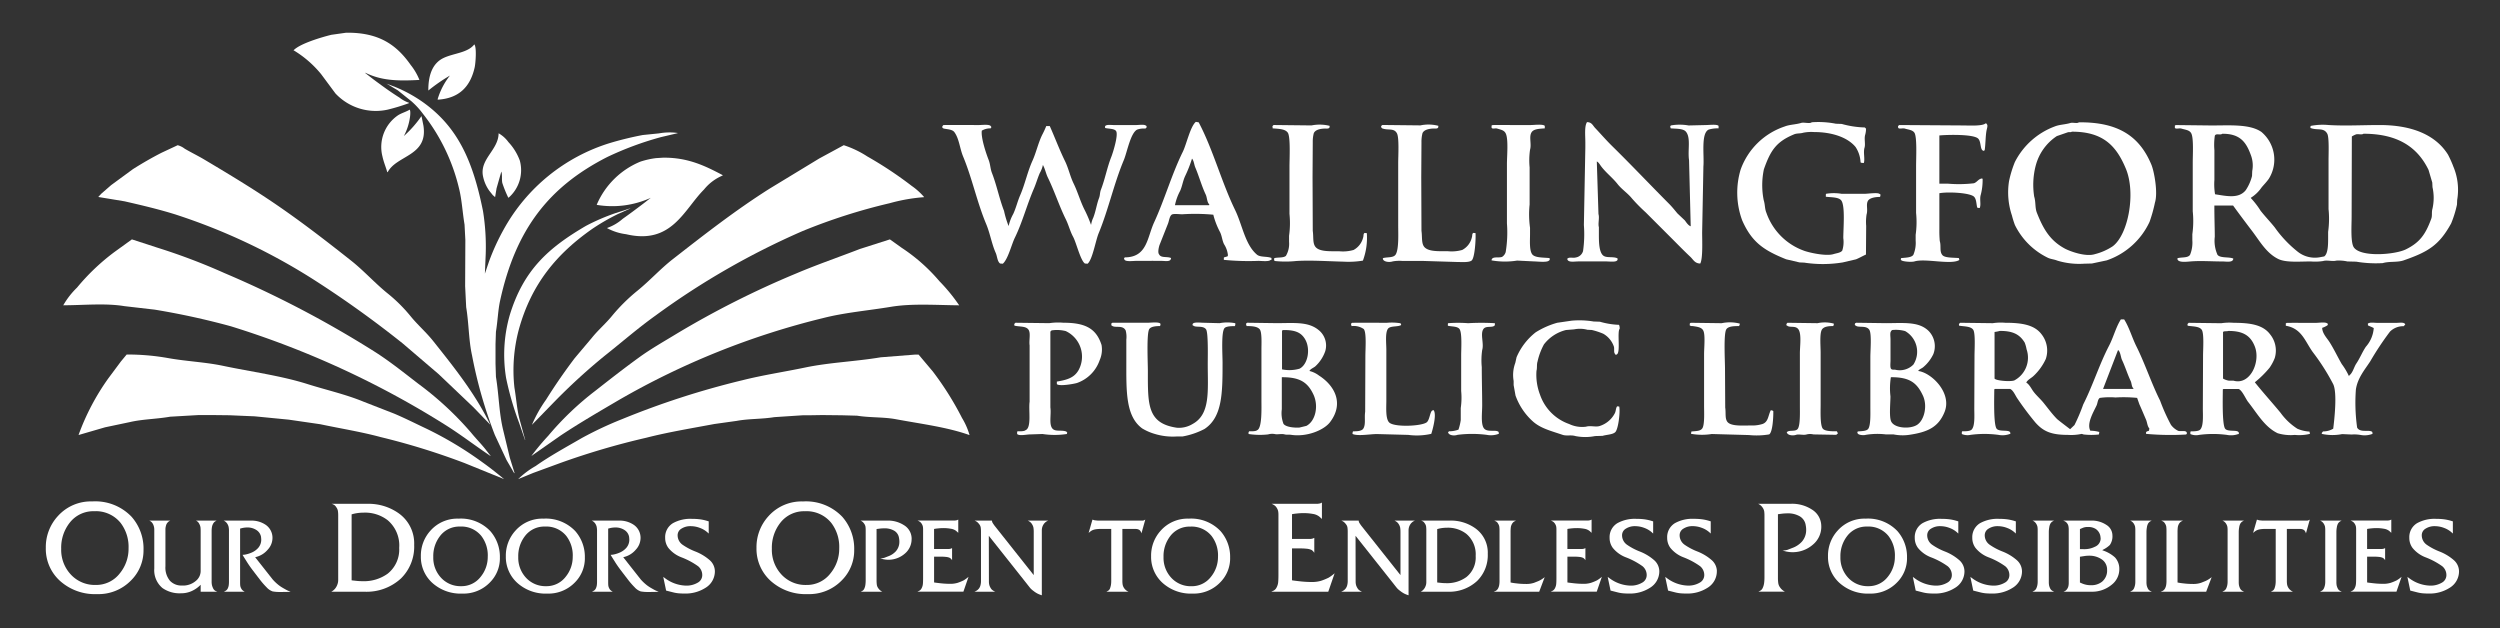
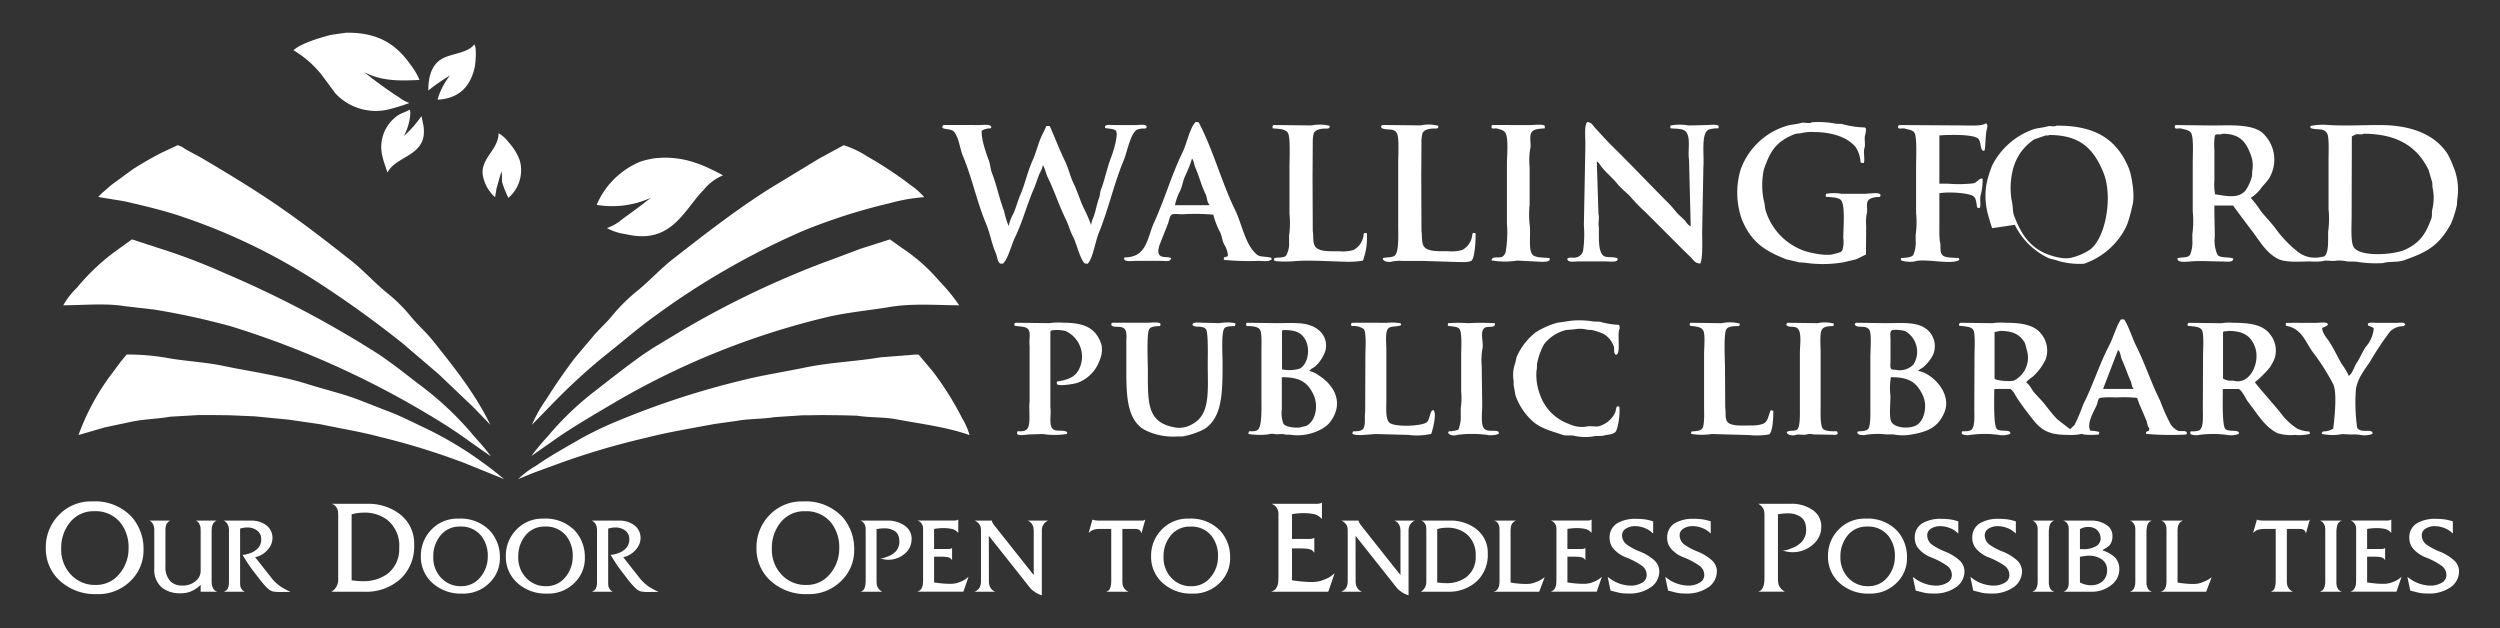
<svg xmlns="http://www.w3.org/2000/svg" width="382" height="96" viewBox="0 0 382 96">
  <rect x="0" y="0" width="382" height="96" fill="#333333" stroke="none" />
  <defs>
    <clipPath id="clip-path">
      <rect id="Rectangle_4144" data-name="Rectangle 4144" width="368.739" height="85.959" fill="#fff" />
    </clipPath>
    <clipPath id="clip-logo">
      <rect width="382" height="96" />
    </clipPath>
  </defs>
  <g id="logo" clip-path="url(#clip-logo)">
    <g id="Group_6392" data-name="Group 6392" transform="translate(7 5)">
      <g id="Group_6302" data-name="Group 6302" clip-path="url(#clip-path)">
        <path id="Path_59904" data-name="Path 59904" d="M213.485,6.323l2.192,2.954a8.44,8.44,0,0,0,7.973,2.478,29.962,29.962,0,0,0,3.24-.985l.032-.063a4.913,4.913,0,0,1-1.461-.794c-1.41-.883-2.691-1.826-4-2.8L220.283,6.2l-.064-.1c2.428,1.208,4.891,1.307,8.291,1.112a9.043,9.043,0,0,0-1.334-2.287c-2.081-2.957-4.735-5-9.879-4.924L215.041.32c-1.66.415-4.7,1.334-5.718,2.319l-.063.032a16.206,16.206,0,0,1,4.225,3.653" transform="translate(-171.422 0)" fill="#fff" fill-rule="evenodd" />
        <path id="Path_59905" data-name="Path 59905" d="M324.7,18.2v.1c3.314-.2,5.008-2.036,5.654-4.956.131-.593.334-3.085-.063-3.494-.973,1.291-3.117,1.336-4.67,2.065-1.648.774-2.37,2.524-2.351,4.987a25.96,25.96,0,0,1,3.3-2.287A10.782,10.782,0,0,0,324.7,18.2" transform="translate(-264.82 -8.069)" fill="#fff" fill-rule="evenodd" />
-         <path id="Path_59906" data-name="Path 59906" d="M305.786,96.008c-.64-2.577-.646-5.325-1.112-8.164l-.063-2V82.825l.063-1.874c.27-1.616.314-3.261.635-4.733,2.4-10.994,7.509-17.432,16.36-21.95a48.727,48.727,0,0,1,8.228-3.05l2.541-.6v-.032a9.162,9.162,0,0,0-2.859.063L327.1,50.9a50.313,50.313,0,0,0-4.956,1.207,27.905,27.905,0,0,0-16.3,13.247,33.858,33.858,0,0,0-2.224,4.86l-.635,1.874q.063-1.493.127-2.986a34.149,34.149,0,0,0-.413-6.576c-1.536-7.638-3.82-12.836-9.18-16.646a21.725,21.725,0,0,0-4.066-2.255l-1.493-.572,1.715,1.017,2.1,1.684a11.974,11.974,0,0,1,1.747,1.906A29.3,29.3,0,0,1,299.02,59c.45,1.765.533,3.644.858,5.591L300,66.941q-.016,3.526-.032,7.052.079,1.6.159,3.208c.416,2.5.377,5.011.889,7.338a69.115,69.115,0,0,0,3.494,12.2l1.779,3.812,1.143,1.969.1.064-.73-2.351-1.017-4.225" transform="translate(-235.895 -35.268)" fill="#fff" fill-rule="evenodd" />
        <path id="Path_59907" data-name="Path 59907" d="M287.9,65.014c-.577.346-1.233.51-1.779.858a5.854,5.854,0,0,0-2.383,6.29c.186.865.516,1.617.731,2.382l.063.032c1.37-2.635,6.217-2.448,5.464-7.147l-.286-1.4h-.032a17.154,17.154,0,0,1-2.668,3.018,8.63,8.63,0,0,0,.921-2.8c.047-.265.131-1.061-.032-1.239" transform="translate(-232.3 -53.258)" fill="#fff" fill-rule="evenodd" />
        <path id="Path_59908" data-name="Path 59908" d="M933.508,96.4l.158-.031v-.284c-.652-.278-1.7-.085-2.206-.5-1.822-1.513-2.248-4.558-3.34-6.806-2.091-4.3-3.369-9.239-5.573-13.418l-.439-.078c-.857.738-1.42,3.418-1.992,4.579-1.692,3.44-2.774,7.29-4.38,10.776-1.079,2.342-1.049,5.354-4.506,5.356a.34.34,0,0,1-.095.158c.02.126,0,.094.063.157.127.383,1.269.222,1.764.221,1.33,0,2.617-.018,3.939,0,.606.008,1.4.186,1.418-.441-.64-.273-1.526.045-1.828-.567-.244-.271-.026-1.176.095-1.481l1.26-3.182c.177-.424.228-1.124.567-1.386.233-.2,1.224-.063,1.607-.063a29.605,29.605,0,0,1,4.758.063,11.871,11.871,0,0,0,1.04,2.678c.287.6.31,1.233.6,1.827a3.836,3.836,0,0,1,.6,1.733c-.064.062-.034.011-.063.126l-.535.157-.032.042v.336a38.651,38.651,0,0,0,5.262.157c.517,0,1.566.14,1.859-.126m-9.334-8.5-.046.114h-5.21a7.935,7.935,0,0,1,.794-2.192c.327-.744.414-1.511.762-2.256a19.375,19.375,0,0,0,1.048-2.668c.3.339.315.913.508,1.366.565,1.325.974,2.839,1.588,4.13.227.477.179,1.174.554,1.506" transform="translate(-746.385 -61.666)" fill="#fff" fill-rule="evenodd" />
        <path id="Path_59909" data-name="Path 59909" d="M1305.983,97.156c.414-.787.286-3.532.286-4.765q.1-5.019.191-10.038c.149-1.74-.4-5.057.794-5.654a4.745,4.745,0,0,1,1.525-.191v-.381c-.255-.281-1.409-.128-1.906-.127l-2.668.064a7.768,7.768,0,0,0-2.732,0c-.034.1-.025.1-.1.159l.1.286c.843.069,1.905.008,2.319.508.779.942.247,2.829.476,4.352q.128,5.05.254,10.1c-.368-.113-.68-.6-.889-.889l-1.144-1.08c-.4-.482-.8-.985-1.239-1.429-2.925-2.938-5.778-5.958-8.736-8.863-.9-.883-1.737-1.851-2.6-2.764-.36-.378-.5-.884-1.239-.889-.414.631-.254,2.067-.254,3.081v.826q-.111,5.908-.222,11.817a18.3,18.3,0,0,1-.127,3.971,1.365,1.365,0,0,1-1.112.985c-.4.126-.985-.1-1.239.159h-.063c.013.674,1.069.445,1.715.445h4.225c.464,0,1.412.127,1.652-.127.108-.072.1-.131.1-.318l-.1-.064c-.73-.275-1.673.039-2.16-.445-.578-.573-.6-2.025-.6-3.145V91.6c-.162-.536.119-1.4-.063-2l-.254-8.037c.3.135.5.539.7.794.728.952,1.731,1.714,2.478,2.668.628.8,1.56,1.4,2.192,2.192a26.081,26.081,0,0,0,2.1,2.128q2.064,2.065,4.13,4.13c.9.9,1.773,1.8,2.7,2.668.439.413.673,1.014,1.525,1.017" transform="translate(-1053.181 -61.893)" fill="#fff" fill-rule="evenodd" />
        <path id="Path_59910" data-name="Path 59910" d="M1448.933,95.866q.016-2.192.032-4.384a7.413,7.413,0,0,1,.063-1.747c.23-.762-.124-1.539.222-2.1.269-.432,1.119-.577,1.811-.572l.063-.1q.016-.127.032-.254a.319.319,0,0,0-.19-.127c-.253-.22-1.81,0-2.192,0-.985,0-1.617,0-2.573,0h-.985a7.263,7.263,0,0,0-2.382,0q-.016.048-.032.1v.35c.841.1,2.008.041,2.382.6.589.883.286,4.249.286,5.718a4.293,4.293,0,0,1-.159,1.906c-.242.346-.89.4-1.334.54-1.166.366-3.845-.251-4.574-.54a9.458,9.458,0,0,1-5.686-5.782c-.263-.629-.188-1.242-.413-1.938a11.8,11.8,0,0,1,.032-4.7c1.011-2.862,1.867-4.2,4.606-5.337.467-.193.91-.093,1.43-.254a6.367,6.367,0,0,1,1.62-.1c2.708,0,5.122.787,6.353,2.287a4.617,4.617,0,0,1,.762,2.351l.127.063.318.032.064-.032c.181-.608-.117-1.613.1-2.319.165-.549-.086-1.369.1-1.969a3.456,3.456,0,0,0,.127-.953.281.281,0,0,1-.159-.159,14.4,14.4,0,0,1-3.558-.54l-.889-.032a13.845,13.845,0,0,0-3.685-.222c-.307.267-1.192-.037-1.62.1-.821.254-1.738.238-2.51.54a10.765,10.765,0,0,0-6.734,6.576,12.25,12.25,0,0,0,.223,7.751c1.464,3.354,3.309,4.6,6.734,5.972l2.033.476.731.032a18.687,18.687,0,0,0,5.877-.032l2.033-.476c.515-.211,1.049-.524,1.525-.731" transform="translate(-1170.814 -61.969)" fill="#fff" fill-rule="evenodd" />
-         <path id="Path_59911" data-name="Path 59911" d="M1659.091,91.385a10.9,10.9,0,0,0,5.019,5.019c.485.238.946.237,1.461.445a11.429,11.429,0,0,0,4.1.476l1.207-.032,2.255-.477a11.214,11.214,0,0,0,6.544-5.877,22.03,22.03,0,0,0,.826-2.954c.48-1.524-.117-4.764-.54-5.781-1.782-4.287-4.994-6.544-11.086-6.48-.255.221-.943-.016-1.3.1-.792.244-1.676.233-2.414.54a11.217,11.217,0,0,0-6.067,5.432,16.831,16.831,0,0,0-.89,2.922,11.058,11.058,0,0,0,.445,5.241,13.7,13.7,0,0,0,.445,1.43m3.208-9.117a7.741,7.741,0,0,1,3.208-4.447l1.652-.572c.222-.074.484.033.635-.1,4.867-.014,6.841,2.26,8.259,5.655,1.546,3.7.38,10.051-2,11.849a8.8,8.8,0,0,1-2.732,1.207c-1.424.46-3.852-.448-4.606-.858-2.245-1.218-3.274-2.973-4.257-5.464-.307-.779-.145-1.6-.413-2.478a11.637,11.637,0,0,1,.254-4.8" transform="translate(-1358.227 -62.031)" fill="#fff" fill-rule="evenodd" />
+         <path id="Path_59911" data-name="Path 59911" d="M1659.091,91.385a10.9,10.9,0,0,0,5.019,5.019c.485.238.946.237,1.461.445a11.429,11.429,0,0,0,4.1.476a11.214,11.214,0,0,0,6.544-5.877,22.03,22.03,0,0,0,.826-2.954c.48-1.524-.117-4.764-.54-5.781-1.782-4.287-4.994-6.544-11.086-6.48-.255.221-.943-.016-1.3.1-.792.244-1.676.233-2.414.54a11.217,11.217,0,0,0-6.067,5.432,16.831,16.831,0,0,0-.89,2.922,11.058,11.058,0,0,0,.445,5.241,13.7,13.7,0,0,0,.445,1.43m3.208-9.117a7.741,7.741,0,0,1,3.208-4.447l1.652-.572c.222-.074.484.033.635-.1,4.867-.014,6.841,2.26,8.259,5.655,1.546,3.7.38,10.051-2,11.849a8.8,8.8,0,0,1-2.732,1.207c-1.424.46-3.852-.448-4.606-.858-2.245-1.218-3.274-2.973-4.257-5.464-.307-.779-.145-1.6-.413-2.478a11.637,11.637,0,0,1,.254-4.8" transform="translate(-1358.227 -62.031)" fill="#fff" fill-rule="evenodd" />
        <path id="Path_59912" data-name="Path 59912" d="M1574.467,97.193c-.721-.086-2.116,0-2.51-.445-.493-.56-.169-1.349-.413-2.16a17.166,17.166,0,0,1-.063-1.779V87.282c1.327-.253,4.807-.073,5.337.572.332.4.3,1.018.445,1.62a.877.877,0,0,0,.381.063c.245-.521-.04-1.341.159-2a8.8,8.8,0,0,0,.286-2.446c-.06-.044-.019,0-.064-.063-.562.029-.755.56-1.271.731a19.7,19.7,0,0,1-3.939.064h-1.334v-7.37c1.447-.129,4.992-.184,5.845.413.628.439.293,1.9.953,1.938l.127-.1c.14-.911.119-2.151.286-3.018.05-.256.224-.74.064-.921-.056-.128-.066-.131-.222-.159-.453.454-2.568.318-3.526.318l-9.657-.063-.191.159.032.286c.217.21.675-.009,1.017.1.559.171,1.175.2,1.461.635.419.638.254,3.881.254,5.051v7.179a14.029,14.029,0,0,1-.064,3.367v.889a4.706,4.706,0,0,1-.349,2.16c-.294.449-1.215.43-1.874.508-.033.155-.094.18,0,.286.087.243,1.6.354,2.033.222,1.658-.509,5.64.567,6.862-.222l-.063-.286" transform="translate(-1282.147 -62.756)" fill="#fff" fill-rule="evenodd" />
        <path id="Path_59913" data-name="Path 59913" d="M771.524,87.523c.322-.741.545-1.559.889-2.351a4.132,4.132,0,0,0,.476-1.239c.342.6.444,1.286.763,1.938.993,2.031,1.727,4.318,2.732,6.353.437.884.661,1.84,1.112,2.668.5.911,1.123,3.613,1.811,4.1l.413.032c.748-.628,1.223-3.522,1.684-4.638,1.489-3.6,2.346-7.61,3.844-11.182.506-1.208,1.021-4.131,2.033-4.669a3.025,3.025,0,0,1,1.271-.159l.191-.191c-.007-.192-.018-.228-.159-.286-.208-.185-1.081-.065-1.429-.063-1.116,0-2.257,0-3.431,0-.388,0-1.09-.1-1.271.127h-.063v.318c.514.139,1.425.076,1.684.476.381.59-.508,3.381-.731,3.939-.635,1.592-.968,3.431-1.588,5.019-.174.444-.113.82-.286,1.271-.361.938-.494,2.02-.889,3.018a3.556,3.556,0,0,0-.318,1.048h-.032a19.177,19.177,0,0,0-1.016-2.351c-.633-1.282-1.014-2.67-1.62-3.907-.558-1.138-.774-2.322-1.334-3.463-.834-1.7-1.551-3.615-2.319-5.337h-.54a14.7,14.7,0,0,1-.635,1.366c-.6,1.239-.906,2.68-1.461,3.907-.791,1.75-1.141,3.581-1.906,5.337-.388.893-.613,1.9-1.048,2.827a6.723,6.723,0,0,0-.7,1.842,14.452,14.452,0,0,1-.7-2.319c-.714-1.837-1.121-3.933-1.842-5.782-.262-.671-.246-1.326-.508-2-.374-.963-1.2-3.368-1.048-4.479a2.536,2.536,0,0,1,1.366-.35c.034-.1.025-.1.1-.159-.031-.115,0-.065-.064-.127-.138-.391-1.33-.222-1.842-.222-1.8,0-3.555-.02-5.432,0-.08.1-.273.272-.1.445.194.234,1.376.087,1.779.635.737,1,.824,2.489,1.334,3.717,1.377,3.313,2.137,7.015,3.526,10.324.609,1.451.84,3.02,1.461,4.416.234.526.234,1.3.667,1.62l.413.032c.794-.674,1.321-2.9,1.842-3.971,1.168-2.39,1.838-5.028,2.923-7.529" transform="translate(-620.534 -63.728)" fill="#fff" fill-rule="evenodd" />
        <path id="Path_59914" data-name="Path 59914" d="M1050.959,94.274l-.349-.032c-.23.214-.1.376-.222.731a2.942,2.942,0,0,1-1.461,1.874,5.888,5.888,0,0,1-2.224.191c-1.354,0-2.987.092-3.59-.667-.456-.574-.276-1.536-.413-2.446q-.016-4.113-.032-8.227.016-2.684.032-5.369a5.018,5.018,0,0,1,.159-1.334c.234-.51.919-.668,1.62-.7.275-.012.589.048.731-.1.071-.071.07-.164.063-.318a6.31,6.31,0,0,0-2.764-.063l-5.813-.064a.362.362,0,0,1-.159.159q.016.127.032.254v.1c.924.076,1.919.074,2.319.667.431.64.254,3.988.254,5.178V91.32a14.048,14.048,0,0,1-.063,3.367v.921a3.627,3.627,0,0,1-.476,2.128c-.36.343-1.186.209-1.747.349-.044.06,0,.019-.063.064.008.174-.006.309.1.381a15.522,15.522,0,0,0,3.272,0c2.277-.139,4.785.041,7.243.1a13.4,13.4,0,0,0,2.954-.159,10,10,0,0,0,.6-4.193" transform="translate(-849.11 -63.649)" fill="#fff" fill-rule="evenodd" />
        <path id="Path_59915" data-name="Path 59915" d="M1128.577,78.233c.917.346,1.8-.1,2.255.762.358.677.191,3.454.191,4.543V93c0,1.3.115,3.564-.349,4.447-.318.6-1.19.416-1.938.6-.044.06,0,.019-.063.064.017.5.942.643,1.525.445a5.946,5.946,0,0,1,1.525-.063c1.047,0,2.061,0,3.208,0l5.146.159c.678,0,1.75.093,2.16-.222.494-.379.667-3.332.6-4.193l-.349-.032c-.229.214-.1.374-.222.731a2.879,2.879,0,0,1-1.461,1.874,5.9,5.9,0,0,1-2.224.191c-1.333,0-2.871.083-3.526-.6-.521-.546-.334-1.563-.477-2.51q-.016-4.113-.032-8.227.016-2.652.032-5.305a5.315,5.315,0,0,1,.159-1.4c.231-.5.907-.657,1.588-.7.282-.017.615.054.762-.1.071-.071.07-.164.064-.318a5.954,5.954,0,0,0-2.732-.064l-5.813-.063-.191.159c0,.208.035.271.159.349" transform="translate(-924.378 -63.618)" fill="#fff" fill-rule="evenodd" />
        <path id="Path_59916" data-name="Path 59916" d="M1228.216,98.621c.544.009,1.975.183,2.255-.127.165-.079.124-.187.1-.381-.883-.105-2.255-.015-2.668-.6-.441-.628-.318-2.11-.318-3.113v-.921a14.773,14.773,0,0,1-.063-3.558V84.262a11.372,11.372,0,0,1,.063-2.7c.267-.893-.212-2.017.254-2.7.339-.5,1.225-.51,2-.572v-.381c-.273-.3-1.6-.131-2.128-.127-1.913.016-3.889-.014-5.877,0-.062.065-.011.035-.127.063v.35c.161.253.535.027.858.127.57.176,1.054.241,1.3.731.441.868.191,3.444.191,4.7v9.053a18.329,18.329,0,0,1-.191,4.384,1.293,1.293,0,0,1-.54.731c-.505.223-1.582-.152-1.62.54a11.7,11.7,0,0,0,3.907.032l2.6.127" transform="translate(-1000.796 -63.676)" fill="#fff" fill-rule="evenodd" />
        <path id="Path_59917" data-name="Path 59917" d="M1841.668,84.107a17.555,17.555,0,0,0-.762-1.684c-1.889-3.041-5.527-4.543-10.451-4.543-2.64,0-5.263.152-7.783,0a9.694,9.694,0,0,0-2.732.127c-.071.071-.07.164-.063.318,1.039.42,2.033-.119,2.573.889.3.561.191,3.049.191,3.971v7.529a14.559,14.559,0,0,1-.063,3.494v.985c0,.973-.019,2.358-.6,2.764l-.54.1a4.226,4.226,0,0,1-3.59-.889,17.869,17.869,0,0,1-3.431-3.653c-.685-.857-1.482-1.677-2.16-2.541a12.512,12.512,0,0,0-1.461-1.906L1810.76,89a5.524,5.524,0,0,0,1.652-1.588c.362-.433.787-.86,1.112-1.334a5.527,5.527,0,0,0-1.144-7.147c-1.769-1.221-4.741-.986-7.592-.985l-5.5-.063c-.062.065-.011.035-.127.063v.381c.217.21.675-.009,1.016.1.615.188,1.221.208,1.493.731.378.727.222,3.3.222,4.447v7.465a14.546,14.546,0,0,1-.063,3.494v.921a4.892,4.892,0,0,1-.35,2.224c-.329.5-1.2.339-1.874.508-.045.06,0,.019-.063.063.014.656,1.3.5,1.969.445,1.616-.136,3.2,0,4.892,0,.641,0,1.667.217,1.684-.445-.679-.29-1.986-.028-2.414-.572a5.26,5.26,0,0,1-.413-2.764c-.006-1.481-.074-3.183-.063-4.765h2.859c.931,1.287,1.926,2.611,2.891,3.876,1.191,1.562,2.168,3.38,4,4.288,1.178.583,3.289.381,4.987.381a7.908,7.908,0,0,0,1.874-.064c.6-.182,1.465.1,2-.063a6.1,6.1,0,0,1,1.716.127l1.334.032a18.107,18.107,0,0,0,4.066.222c1-.3,2.229-.085,3.177-.413,3.8-1.316,5.453-2.343,7.275-5.654a16.811,16.811,0,0,0,.889-2.859q.016-.365.032-.731a9.142,9.142,0,0,0-.635-5.21M1805.3,88.459a9.252,9.252,0,0,1-.1-2.192V81.724a9.675,9.675,0,0,1,.063-2.192c.157-.449.82-.055,1.144-.318,2.782-.022,3.687,1.337,4.416,3.4a4.485,4.485,0,0,1,.159,2.287l-.032.762a6.908,6.908,0,0,1-.953,2.16c-1.068,1.357-2.933.91-4.7.635m33.228,2.192c-.17.559,0,1.042-.191,1.557-.869,2.356-1.725,3.607-3.875,4.67-1.64.81-6.833,1.239-7.942-.286-.531-.731-.349-3.389-.349-4.67q.016-6.146.032-12.294a3.755,3.755,0,0,1,.635-.318c.321-.1.913.1,1.143-.1,5.207,0,8.243,2.019,9.943,5.527l.572,1.938q.016.349.032.7a7.5,7.5,0,0,1,0,3.272" transform="translate(-1473.84 -63.774)" fill="#fff" fill-rule="evenodd" />
        <path id="Path_59918" data-name="Path 59918" d="M370.122,93.79l.54.67.349.3.222-1.341.73-2.56c.174.472.027,1.264.159,1.767a18.325,18.325,0,0,0,.889,2.194l.063.031a5.573,5.573,0,0,0,1.715-5.667,8.318,8.318,0,0,0-1.747-2.834,4.736,4.736,0,0,0-1.493-1.341c-.028,2.577-2.93,3.934-2.382,6.581a5.763,5.763,0,0,0,.953,2.194" transform="translate(-302.36 -69.643)" fill="#fff" fill-rule="evenodd" />
        <path id="Path_59919" data-name="Path 59919" d="M56.178,105.665a92.323,92.323,0,0,1,21.506,10.229,160.5,160.5,0,0,1,13.12,9.435l5.5,4.7,5.337,5.082,2.573,2.668c-2.364-4.845-5.559-8.8-8.736-12.8-1.082-1.362-2.415-2.5-3.494-3.844a23.687,23.687,0,0,0-3.463-3.431c-1.926-1.552-3.629-3.468-5.591-5.019-4.072-3.22-8.161-6.382-12.548-9.308-3.2-2.137-6.5-4.122-9.879-6.131-.967-.576-1.993-1.07-2.986-1.652a3.053,3.053,0,0,0-1.08-.54L53.986,96.2c-1.518.774-2.974,1.62-4.384,2.51l-3.335,2.446-1.493,1.3-.476.508,4.034.667c2.713.621,5.327,1.242,7.846,2.033" transform="translate(-36.287 -77.867)" fill="#fff" fill-rule="evenodd" />
        <path id="Path_59920" data-name="Path 59920" d="M426.966,117.227a27.5,27.5,0,0,0-3.907,3.844c-.966,1.2-2.172,2.215-3.145,3.431l-2.6,3.081c-1.55,2.049-2.993,4.127-4.384,6.353a20.16,20.16,0,0,0-2.16,3.844l3.4-3.494a91.58,91.58,0,0,1,7.751-7.084c2.575-2.038,5.061-4.21,7.751-6.131a117.11,117.11,0,0,1,22.459-12.9,88.154,88.154,0,0,1,13.31-4.257,26.972,26.972,0,0,1,5.241-.921v-.032a10.065,10.065,0,0,0-1.874-1.684,59,59,0,0,0-6.8-4.511,15.172,15.172,0,0,0-3.59-1.715l-3.748,2.033-7.529,4.574c-5.23,3.3-10.046,7.066-14.835,10.8-1.882,1.468-3.5,3.265-5.337,4.765" transform="translate(-336.491 -77.866)" fill="#fff" fill-rule="evenodd" />
        <path id="Path_59921" data-name="Path 59921" d="M474.661,105.647a12.628,12.628,0,0,0-2.414.54,12.355,12.355,0,0,0-6.671,6.576v.032a14.231,14.231,0,0,0,8.259-1.08l-1.144.889c-1.035.783-2.063,1.557-3.145,2.319a7.277,7.277,0,0,1-2.383,1.4v.032a8.23,8.23,0,0,0,2.891.921c6.981,1.658,8.839-3.756,11.912-6.83a7.259,7.259,0,0,1,2.827-2.128l.032-.063c-2.535-1.33-5.268-2.741-9.181-2.668l-.985.063" transform="translate(-381.391 -86.49)" fill="#fff" fill-rule="evenodd" />
-         <path id="Path_59922" data-name="Path 59922" d="M400.687,151.639a32.859,32.859,0,0,1,4-2.319l1.906-.858h-.063l-2.255.731a31.861,31.861,0,0,0-4.479,1.938c-5.7,3.333-9.555,6.729-11.658,13.691a21.948,21.948,0,0,0-.54,9.562,45.453,45.453,0,0,0,1.969,6.8l.921,2.669h.032l-.889-3.24c-.385-1.515-.485-3.115-.762-4.765a24.153,24.153,0,0,1,.667-8.863c1.943-7.063,5.882-11.638,11.15-15.343" transform="translate(-317.264 -121.617)" fill="#fff" fill-rule="evenodd" />
        <path id="Path_59923" data-name="Path 59923" d="M23.945,184.835l4.67.54a114.362,114.362,0,0,1,11.627,2.541,138.323,138.323,0,0,1,32.751,15.057c2.39,1.5,4.615,3.219,6.925,4.765h.032l-.7-.889c-.73-.951-1.578-1.779-2.319-2.7a49.178,49.178,0,0,0-8.069-7.465c-2.193-1.684-4.39-3.46-6.766-4.956a160.33,160.33,0,0,0-22.84-11.944,93.765,93.765,0,0,0-10.229-3.876l-3.907-1.271-2.637,1.906a32.8,32.8,0,0,0-5.75,5.464,12.2,12.2,0,0,0-2.065,2.637l-.063.063c3.044,0,6.428-.351,9.339.127" transform="translate(-11.965 -143.06)" fill="#fff" fill-rule="evenodd" />
        <path id="Path_59924" data-name="Path 59924" d="M465.035,174.638l-4.574,1.461c-3.285,1.269-6.576,2.4-9.752,3.749A139.715,139.715,0,0,0,432.538,189c-1.983,1.21-3.988,2.339-5.845,3.685-2.29,1.66-4.5,3.389-6.7,5.114a45.336,45.336,0,0,0-7.147,6.83,37.944,37.944,0,0,0-2.6,3.113l4.447-3.113c2.891-1.924,5.927-3.683,8.958-5.464a118.661,118.661,0,0,1,31.226-12.516c3.289-.835,6.746-1.119,10.356-1.715,3.214-.53,6.956-.249,10.388-.222a26.649,26.649,0,0,0-3.018-3.685,27.114,27.114,0,0,0-5.782-5.114l-1.779-1.271" transform="translate(-336.059 -143.06)" fill="#fff" fill-rule="evenodd" />
        <path id="Path_59925" data-name="Path 59925" d="M1256,243.779a12.009,12.009,0,0,1-2.922-.476l-.953-.032a13.29,13.29,0,0,0-3.367-.127l-2.192.318a12.539,12.539,0,0,0-3.3,1.461,9.63,9.63,0,0,0-2.922,3.812l-.191.858a5.294,5.294,0,0,0-.254,2.764v.635l.286,1.588a9.676,9.676,0,0,0,2.668,3.971c1.2,1.067,2.8,1.449,4.511,2.033.632.215,1.28-.018,1.969.191a7.71,7.71,0,0,0,3.018,0l1.143-.032c.576-.18,1.549-.184,1.938-.572.47-.468.779-3.147.6-3.907l-.318-.032c-.218.282-.171.7-.349,1.048a3.941,3.941,0,0,1-2.255,1.938c-.634.24-1.434-.091-2.16.127a4.584,4.584,0,0,1-2.573-.413,7.222,7.222,0,0,1-4.447-4.479,8.462,8.462,0,0,1-.54-3.653c.124-.408.014-.95.159-1.4a9.943,9.943,0,0,1,.985-2.637,6.082,6.082,0,0,1,3.367-2.192l1.239-.1a4.463,4.463,0,0,1,2.033.063l.667.032a10.657,10.657,0,0,1,1.747.572,3.59,3.59,0,0,1,1.62,1.938c.122.32-.044.871.159,1.112l.1.159c.14-.005.156,0,.222-.063.562-.335,0-3.414.413-3.907a1.321,1.321,0,0,0-.1-.6" transform="translate(-1015.615 -199.145)" fill="#fff" fill-rule="evenodd" />
        <path id="Path_59926" data-name="Path 59926" d="M825.872,244.942a9.156,9.156,0,0,0-2.16.063l-5.178-.063-.191.191q.016.127.032.254c.807.193,1.773.036,2.16.635.352.545.042,1.6.159,2.382v8.609c-.188,1.278.339,3.987-.635,4.352-.185.179-.863.172-1.207.159l-.064.1v.318c.329.339,1.455.064,1.97.063l1.906-.063a12.286,12.286,0,0,0,3.717,0l.063-.222c-.072-.055-.083-.106-.159-.159-.732-.277-1.641.075-2.1-.445-.569-.649-.159-2.184-.318-3.24V246.276a.282.282,0,0,0,.159-.159,5.385,5.385,0,0,1,2.192.1,4.307,4.307,0,0,1,1.938,6c-.67,1.134-1.724,1.452-3.3,1.715v.381c.327.4,2.833-.059,3.145-.191a5.628,5.628,0,0,0,3.4-3.463,4.026,4.026,0,0,0,.286-2.319c-.81-2.526-2.485-3.4-5.813-3.4" transform="translate(-670.37 -200.626)" fill="#fff" fill-rule="evenodd" />
        <path id="Path_59927" data-name="Path 59927" d="M916.9,244.907l-2.383-.063c-.445,0-1.439-.133-1.652.127-.068.067-.065.11-.064.254l.127.063c.377.321,1.51-.062,1.938.572.349.517.254,4.245.254,5.273,0,4.13.431,7.69-2.319,9.181a3.991,3.991,0,0,1-2.383.572c-4.571-.658-4.447-3.586-4.447-8.672,0-1.281-.22-5.771.222-6.417.256-.374.994-.449,1.62-.445a.4.4,0,0,0,.064-.381c-.261-.287-1.463-.128-1.969-.127-1.745,0-3.523-.014-5.369,0-.062.065-.011.035-.127.063l-.032.318.1.063c.479.41,1.639-.168,2.1.731a3.781,3.781,0,0,1,.1,1.4c0,1.019,0,2.243,0,3.431,0,4.441-.116,8.267,2.414,10.133a8.018,8.018,0,0,0,1.97.858,9.458,9.458,0,0,0,3.3.381h.889a11.633,11.633,0,0,0,3.367-1.144c2.747-1.807,2.764-5.535,2.764-10.134,0-1.219-.234-4.744.318-5.3.263-.268,1.051-.287,1.557-.286a.643.643,0,0,0,.064-.445,6.3,6.3,0,0,0-2.414,0" transform="translate(-737.577 -200.527)" fill="#fff" fill-rule="evenodd" />
        <path id="Path_59928" data-name="Path 59928" d="M1025.376,253.155a3.961,3.961,0,0,0-1.461-.7c.156-.32.624-.476.89-.7a5.688,5.688,0,0,0,1.525-2.319,3.023,3.023,0,0,0-1.016-3.24c-1.586-1.3-3.687-1.054-6.385-1.048l-4.543-.063a.329.329,0,0,1-.159.127.862.862,0,0,0,.1.381c.8,0,1.65.054,2,.508s.254,2.2.254,3.05v7.783c0,1.2.118,4.283-.667,4.574-.185.179-.863.172-1.207.159l-.063.1-.032.032v.286a11.3,11.3,0,0,0,2.986.063,2.3,2.3,0,0,1,.985-.063c.4.121,1.089-.078,1.556.063.242.073.657.014.985.063,2.4.363,5.008-.713,5.94-1.938,2.215-2.909.645-5.629-1.684-7.116m-5.654-6.893c.127-.02.095,0,.159-.063,1.808-.025,2.777.344,3.4,1.461.823,1.479.389,3.81-.889,4.447a5.618,5.618,0,0,1-2.669.1Zm3.717,14.581-1.048.254c-.858.054-2.108-.086-2.446-.572a4.529,4.529,0,0,1-.254-2.224v-4.892c2.775-.027,3.963.8,4.828,2.637.828,1.752.327,4.066-1.08,4.8" transform="translate(-830.834 -200.77)" fill="#fff" fill-rule="evenodd" />
        <path id="Path_59929" data-name="Path 59929" d="M1115.619,258.34c-.149,0-.217-.007-.286.063-.314.194-.383,1.445-.826,1.779-.789.6-5.026.787-5.75,0-.551-.6-.413-2.264-.413-3.367v-7.687c0-1-.193-2.548.222-3.208.333-.529,1.494-.282,2.033-.6-.007-.192-.018-.228-.159-.286a8.34,8.34,0,0,0-2-.063c-1.75,0-3.5-.012-5.337,0a.329.329,0,0,1-.159.127.863.863,0,0,0,.1.381,2.679,2.679,0,0,1,1.842.445c.451.508.254,3.089.254,4.1q-.016,4.272-.032,8.545c-.143.934.12,1.926-.286,2.573-.236.376-.942.421-1.556.413l-.064.1-.032.254.032.064c.838.343,2.651,0,3.717,0l4.765.127a9.886,9.886,0,0,0,3.526-.159c.192-.583.811-2.8.413-3.526Z" transform="translate(-903.51 -200.65)" fill="#fff" fill-rule="evenodd" />
        <path id="Path_59930" data-name="Path 59930" d="M1190.243,261.057c-.4-.734-.19-2.336-.191-3.367,0-1.856-.063-3.922-.064-5.877a10.935,10.935,0,0,1,.064-2.6c.3-1-.333-2.466.191-3.208.376-.534,1.285-.169,1.684-.508.076-.076.073-.219.063-.381a34.687,34.687,0,0,0-4.1,0,19.168,19.168,0,0,0-3.05,0l-.032.1v.286c.612.148,1.462.069,1.779.508.417.578.254,2.984.254,4v5.464a10.909,10.909,0,0,1-.063,2.6v1.842a8.167,8.167,0,0,1-.349,1.461,4.1,4.1,0,0,1-1.461.254l-.063.1h-.064c.009.492.864.646,1.43.445a17.41,17.41,0,0,1,4.479,0,3.292,3.292,0,0,0,1.747-.127l.1-.032-.032-.286c-.444-.428-1.861.173-2.319-.667" transform="translate(-970.574 -200.73)" fill="#fff" fill-rule="evenodd" />
        <path id="Path_59931" data-name="Path 59931" d="M1401.516,258.163c-.408.815-.362,1.789-1.271,2.1a5.283,5.283,0,0,1-1.747.222c-1.246,0-3.092.16-3.621-.572-.383-.53-.192-1.356-.318-2.16q-.016-2.938-.032-5.877c0-1.287-.235-5.324.191-6.067.276-.482,1.181-.516,1.938-.508a.554.554,0,0,0,.127-.381,6.038,6.038,0,0,0-2.764-.063l-4.733-.063c-.062.065-.011.035-.127.063l-.032.318.1.063c.1.087.233.035.413.064.7.112,1.342.174,1.588.73.3.684.1,2.635.1,3.558v7.91c0,.934.1,2.808-.254,3.4-.285.474-1,.428-1.684.508l-.063.35a9.475,9.475,0,0,0,3.177.032l5.686.159a11.469,11.469,0,0,0,3.081-.1c.54-.318.655-2.677.635-3.558a.553.553,0,0,0-.381-.127" transform="translate(-1137.945 -200.473)" fill="#fff" fill-rule="evenodd" />
        <path id="Path_59932" data-name="Path 59932" d="M1476.377,261.017c-.413-.564-.318-2.689-.318-3.685v-7.91c0-.957-.168-2.789.159-3.463.248-.511.983-.611,1.747-.6.042-.094.019-.072.1-.127v-.254a5.292,5.292,0,0,0-2.478-.063l-4.606-.063c-.1.139-.154.12-.159.381l.127.063c.424.364,1.364-.109,1.779.667s.159,2.51.159,3.558v8.1c0,.948.068,2.873-.318,3.431-.336.486-1.3.151-1.62.476h-.064c.017.491.856.638,1.43.445.417-.141,1.14.1,1.62-.063a2.162,2.162,0,0,1,1.016,0l3.494.063.254-.222-.159-.318c-.712.008-1.853.006-2.16-.413" transform="translate(-1204.865 -200.532)" fill="#fff" fill-rule="evenodd" />
        <path id="Path_59933" data-name="Path 59933" d="M1538.365,252.455c.135-.24.512-.374.731-.54a5.946,5.946,0,0,0,1.588-2.033,3.339,3.339,0,0,0-.7-3.526c-1.492-1.482-3.741-1.215-6.512-1.207l-4.574-.064c-.064.065-.031.045-.159.064-.055.18-.109.3.1.381.419.358,1.593-.1,2.065.635.381.589.159,3.158.159,4.13v7.719c0,.945.067,2.72-.318,3.272-.266.382-1.04.346-1.62.413-.033.155-.094.18,0,.286.091.249.872.344,1.271.222a11.1,11.1,0,0,1,3.018-.064h1.175a7.051,7.051,0,0,0,2.446.064c2.842-.419,4.445-1.2,5.369-3.494,1.168-2.9-2-6-4.034-6.258m-4.161-6.036c.054-.17.1-.116.191-.222a5.266,5.266,0,0,1,1.97.159,3.633,3.633,0,0,1,1.271,5.115,2.927,2.927,0,0,1-2.764.794c-.293-.044-.485.044-.635-.127-.195-.183-.1-.917-.1-1.271v-3.272c0-.306-.1-1,.063-1.175m4,14.263c-1.054.685-3.494.55-3.971-.54-.32-.73-.1-2.838-.1-3.812a10.6,10.6,0,0,1,.063-2.923c2.892-.028,3.992.878,4.892,2.8.731,1.557.231,3.75-.889,4.479" transform="translate(-1252.272 -200.769)" fill="#fff" fill-rule="evenodd" />
        <path id="Path_59934" data-name="Path 59934" d="M1650.082,259.27a2.978,2.978,0,0,1-1.048-.889,28.468,28.468,0,0,1-1.652-3.685c-1.334-2.658-2.294-5.623-3.621-8.291-.689-1.385-1.091-2.892-1.874-4.13h-.508c-.771,1.213-1.116,2.7-1.811,4.034-1.488,2.861-2.478,6.084-3.939,8.958a27.452,27.452,0,0,1-1.334,3.145l-.667.635s-1.824-1.378-2-1.557c-.755-.763-1.384-1.639-2.065-2.478-.457-.563-1.047-1.079-1.493-1.652-.343-.44-.654-1.155-1.144-1.43.188-.428.792-.7,1.112-1.016a8.289,8.289,0,0,0,1.874-2.6,4.012,4.012,0,0,0-.635-3.748c-1.078-1.46-3.007-1.779-5.559-1.779a8.1,8.1,0,0,0-1.906.063l-4.987-.063-.191.191.032.254c.789.129,1.8.078,2.16.635.351.543.191,3.054.191,3.939q-.016,4.034-.032,8.069c0,1.038.126,2.7-.413,3.24-.246.248-.952.26-1.429.254l-.063.1v.318a2.211,2.211,0,0,0,1.334.127,16.159,16.159,0,0,1,4.257,0,3.206,3.206,0,0,0,1.715-.127h.1c.006-.154.009-.247-.064-.318-.286-.351-1.666,0-2.033-.508-.482-.672-.357-4.677-.349-6l.1-.063h2.319c.492.2.81,1.044,1.112,1.461a44.55,44.55,0,0,0,2.764,3.685c1.19,1.326,2.369,1.874,4.956,1.874a7.513,7.513,0,0,0,1.97-.127c.181-.061.333.051.445.064a10.108,10.108,0,0,0,2.319,0l.063-.381a5.041,5.041,0,0,0-1.366-.191c-.613-1.1.521-2.933.953-3.875.163-.355.174-.973.508-1.144a11.176,11.176,0,0,1,2.382-.063,20.974,20.974,0,0,1,3.3.063l.349.985c.339.749.692,1.6,1.016,2.351.185.429.2,1.024.508,1.334l-.063.349c-.133.049-.329.086-.413.191l-.032.032v.254a40.967,40.967,0,0,0,6.131.1c.052-.085.01-.044.1-.1,0-.149.007-.217-.063-.286-.228-.28-.939-.034-1.3-.191m-25-7.687c-.56.224-2.8.055-3.018-.286v-7.116a5.763,5.763,0,0,0,.794-.159c2.03-.022,3.063.551,3.812,1.779a5.253,5.253,0,0,1,.286,1.017,3.939,3.939,0,0,1-1.874,4.765m18.2,1.3h-4.638l2.287-5.94c.366.21.413,1.094.6,1.493.488,1.021.85,2.224,1.334,3.24.176.37.122.869.413,1.112Zm25.032,6.067a9.438,9.438,0,0,1-2.541-2.414c-1.284-1.564-2.668-3.075-3.939-4.67a15.353,15.353,0,0,0,2.255-2.224,7.012,7.012,0,0,0,.794-1.493,3.935,3.935,0,0,0-.7-3.59c-1.078-1.461-3-1.779-5.559-1.779a8.1,8.1,0,0,0-1.906.063l-4.987-.063-.191.191c.01.085.021.169.032.254.8.131,1.795.07,2.16.635s.191,2.994.191,3.939q-.016,4.018-.032,8.037c0,1.056.134,2.719-.413,3.272-.246.248-.952.26-1.43.254l-.063.1v.318a2.213,2.213,0,0,0,1.334.127,16.159,16.159,0,0,1,4.257,0,3.205,3.205,0,0,0,1.715-.127h.1c.006-.154.009-.247-.063-.318-.286-.351-1.667,0-2.033-.508-.47-.655-.357-4.7-.35-6l.1-.063h2.319c.559.229,1.069,1.509,1.461,2,1.326,1.664,2.49,3.81,4.511,4.765a6.885,6.885,0,0,0,2.6.254,7.043,7.043,0,0,0,2.319-.159l-.063-.35a5.368,5.368,0,0,1-1.874-.445m-9.752-7.338h-.7a2.547,2.547,0,0,1-.89-.318v-7.116c.146-.178.554-.069.794-.159,2.309-.026,3.435.76,4.066,2.382.912,2.346-.728,5.964-3.272,5.21m26.08-8.768c-.175-.156-.843-.064-1.144-.063-.97,0-2.034,0-2.986,0-.321,0-1.082-.105-1.271.063h-.127v.318c.277.144.637.266.889.413a4.792,4.792,0,0,1-1.207,2.859c-.558.836-.914,1.764-1.461,2.573-.341.5-.55,1.445-1.048,1.779l-.063.159a10.227,10.227,0,0,0-1.112-1.874c-.65-1.128-1.176-2.265-1.874-3.367-.367-.579-1.1-1.3-1.112-2.16a3.391,3.391,0,0,0,.794-.381c.068-.067.065-.11.064-.254l-.127-.063c-.243-.211-1.288-.065-1.684-.063-1.456.006-2.94-.012-4.479,0-.062.065-.011.035-.127.063v.381c2.457.414,2.933,2.387,4.13,4.034a32.946,32.946,0,0,1,3.113,4.892c.633,1.319.182,5.361,0,6.8a2.944,2.944,0,0,1-1.557.413l-.127.159c-.066.066-.06.082-.063.222a7.633,7.633,0,0,0,3.113.032l1.461.064a5.678,5.678,0,0,1,1.334.063,3.3,3.3,0,0,0,1.747-.127l.1-.032q-.016-.143-.032-.286c-.446-.433-1.832.178-2.319-.667a27.313,27.313,0,0,1-.191-5.845c.276-1.782,1.366-3.012,2.192-4.288a44.862,44.862,0,0,1,3.018-4.543,2.867,2.867,0,0,1,2.1-.826.864.864,0,0,1,.222-.222c-.025-.154-.032-.17-.159-.222" transform="translate(-1324.313 -198.467)" fill="#fff" fill-rule="evenodd" />
        <path id="Path_59935" data-name="Path 59935" d="M89.383,288.377a55.7,55.7,0,0,0-8.473-5.083c-1.619-.76-3.285-1.608-4.97-2.319l-4.731-1.843c-2.706-1.112-5.645-1.766-8.5-2.668-4.13-1.3-8.49-1.857-12.965-2.8-2.688-.563-5.507-.666-8.354-1.175a35.167,35.167,0,0,0-6.318-.54L34.2,273l-1.916,2.573a35.782,35.782,0,0,0-4.551,8.64v.032l4.042-1.176,3.773-.794c1.98-.458,4.078-.46,6.168-.826l4.4-.254h1.8l2.874.032,2.305.1,1.527.063,5.21.508,4.821.7c3.146.666,6.255,1.158,9.252,1.97a107.164,107.164,0,0,1,12.815,3.971l6.018,2.446-.928-.763c-.791-.633-1.584-1.247-2.425-1.842" transform="translate(-22.719 -222.777)" fill="#fff" fill-rule="evenodd" />
        <path id="Path_59936" data-name="Path 59936" d="M462.544,274.569l-2.192-2.6h-.54l-5.242.413c-3.909.655-7.809.78-11.531,1.557-3.275.683-6.541,1.169-9.689,1.969a126.659,126.659,0,0,0-18.266,5.908,55.439,55.439,0,0,0-6.226,2.923c-2.43,1.413-4.8,2.692-7.02,4.257a12.961,12.961,0,0,0-2.669,2l2.319-.953,4.161-1.525a115.713,115.713,0,0,1,13.088-3.844c3.367-.859,6.862-1.435,10.419-2.1l3.4-.476c1.884-.35,3.784-.252,5.75-.572l4.352-.286h.985l1.97-.032,3.018.032,2.319.063c2,.321,4.023.184,5.94.54,3.954.736,7.786,1.2,11.214,2.414h.032a10.761,10.761,0,0,0-1.144-2.6,46.737,46.737,0,0,0-4.447-7.084" transform="translate(-326.992 -222.787)" fill="#fff" fill-rule="evenodd" />
        <path id="Path_59937" data-name="Path 59937" d="M14.93,403.5a6.439,6.439,0,0,1-1.891,4.626,6.938,6.938,0,0,1-5.212,2.107,7.978,7.978,0,0,1-5.656-2.017A6.6,6.6,0,0,1,0,403.166a6.991,6.991,0,0,1,1.858-4.873A6.765,6.765,0,0,1,7.1,396.071a7.659,7.659,0,0,1,6,2.338A7.35,7.35,0,0,1,14.93,403.5m-2.286-.28a6.028,6.028,0,0,0-1.217-3.87A4.849,4.849,0,0,0,7.4,397.567a4.568,4.568,0,0,0-3.765,1.779A6.153,6.153,0,0,0,2.351,403.3a5.533,5.533,0,0,0,1.488,3.96,4.99,4.99,0,0,0,3.79,1.573,4.544,4.544,0,0,0,3.683-1.779,5.919,5.919,0,0,0,1.332-3.837" transform="translate(0 -324.453)" fill="#fff" />
        <path id="Path_59938" data-name="Path 59938" d="M97.78,423.14H95.253v-1.064a4.431,4.431,0,0,1-1.312.938,3.862,3.862,0,0,1-1.685.366,4.526,4.526,0,0,1-2.852-.81,3.545,3.545,0,0,1-1.239-2.976v-5.978a1.8,1.8,0,0,0-.086-.531,1.439,1.439,0,0,0-.22-.452,1.051,1.051,0,0,0-.465-.359h3.219a1.383,1.383,0,0,0-.266.153,1.622,1.622,0,0,0-.239.259,1.154,1.154,0,0,0-.166.412,1.991,1.991,0,0,0-.073.438v5.724a3.143,3.143,0,0,0,.7,2.218,2.4,2.4,0,0,0,1.849.717h.372a2.992,2.992,0,0,0,1.762-.738,1.941,1.941,0,0,0,.7-1.483v-6a6.172,6.172,0,0,0-.026-.665,1.6,1.6,0,0,0-.186-.532,1.124,1.124,0,0,0-.2-.293,1.239,1.239,0,0,0-.319-.213H97.7a1.691,1.691,0,0,0-.373.239,1.263,1.263,0,0,0-.2.292,1.551,1.551,0,0,0-.153.478,3.458,3.458,0,0,0-.046.571v7.7a2.6,2.6,0,0,0,.061.631,2.664,2.664,0,0,0,.21.525.852.852,0,0,0,.243.266,1.655,1.655,0,0,0,.338.159" transform="translate(-71.591 -337.727)" fill="#fff" />
        <path id="Path_59939" data-name="Path 59939" d="M160.52,423.14a3.713,3.713,0,0,1-.432.027q-.392.013-.938.013h-.2a5.787,5.787,0,0,1-1.19-.086,2.227,2.227,0,0,1-.911-.618,12.09,12.09,0,0,1-1.051-1.209q-.279-.359-1.077-1.408a16.742,16.742,0,0,1-.971-1.408q-.452-.717-.585-.943a2.826,2.826,0,0,0,.612-.086,4.456,4.456,0,0,0,.745-.246,2.822,2.822,0,0,0,1.037-.73,1.9,1.9,0,0,0,.465-1.275,1.726,1.726,0,0,0-.013-.193,1.575,1.575,0,0,1-.013-.18,1.563,1.563,0,0,0-.691-1.069,2.488,2.488,0,0,0-1.45-.405,3.593,3.593,0,0,0-.811.106l-.253.067v8.142q0,.359.02.551a1.177,1.177,0,0,0,.126.405,1.107,1.107,0,0,0,.213.312,1.946,1.946,0,0,0,.333.232h-3.165a2.035,2.035,0,0,0,.366-.212.827.827,0,0,0,.239-.325,1.65,1.65,0,0,0,.133-.452,3.746,3.746,0,0,0,.033-.525v-7.7a3.176,3.176,0,0,0-.06-.724,1.582,1.582,0,0,0-.193-.445,1.247,1.247,0,0,0-.559-.478h4.149a3.818,3.818,0,0,1,2.288.651A2.4,2.4,0,0,1,157.74,415a2.632,2.632,0,0,1-.718,1.707,3.433,3.433,0,0,1-1.769,1.122l-.159.04,2.647,3.361a6.754,6.754,0,0,0,.722.717,5.3,5.3,0,0,0,.695.512q.321.193.682.392a4.475,4.475,0,0,0,.682.292" transform="translate(-123.106 -337.727)" fill="#fff" />
        <path id="Path_59940" data-name="Path 59940" d="M253.925,404.361a6.811,6.811,0,0,1-2.006,5.108,7.755,7.755,0,0,1-5.656,2.036h-5a1.9,1.9,0,0,0,.773-.755,2.417,2.417,0,0,0,.222-.559,2.162,2.162,0,0,0,.058-.493V399.96a5,5,0,0,0-.05-.829,1.406,1.406,0,0,0-.267-.567,1.007,1.007,0,0,0-.268-.3,1.9,1.9,0,0,0-.418-.189h5.476a7.943,7.943,0,0,1,4.719,1.412,5.64,5.64,0,0,1,2.417,4.878m-2.286.418a5.053,5.053,0,0,0-1.776-4.213,5.667,5.667,0,0,0-3.634-1.147,6.71,6.71,0,0,0-1.562.18l-.3.082v10.081l.74.082a8.033,8.033,0,0,0,.888.049,6.2,6.2,0,0,0,3.881-1.147,4.71,4.71,0,0,0,1.759-3.967" transform="translate(-197.639 -326.092)" fill="#fff" />
        <path id="Path_59941" data-name="Path 59941" d="M329.01,416.662a5.209,5.209,0,0,1-1.53,3.741,5.612,5.612,0,0,1-4.216,1.7,6.453,6.453,0,0,1-4.575-1.631,5.338,5.338,0,0,1-1.755-4.081,5.654,5.654,0,0,1,1.5-3.941,5.472,5.472,0,0,1,4.243-1.8,6.2,6.2,0,0,1,4.854,1.891,5.945,5.945,0,0,1,1.476,4.114m-1.849-.227a4.876,4.876,0,0,0-.984-3.13,3.922,3.922,0,0,0-3.258-1.438,3.694,3.694,0,0,0-3.046,1.438,4.977,4.977,0,0,0-1.038,3.2,4.475,4.475,0,0,0,1.2,3.2,4.036,4.036,0,0,0,3.066,1.272,3.675,3.675,0,0,0,2.979-1.438,4.788,4.788,0,0,0,1.077-3.1" transform="translate(-259.626 -336.402)" fill="#fff" />
        <path id="Path_59942" data-name="Path 59942" d="M400.8,416.662a5.209,5.209,0,0,1-1.53,3.741,5.612,5.612,0,0,1-4.216,1.7,6.453,6.453,0,0,1-4.575-1.631,5.338,5.338,0,0,1-1.755-4.081,5.654,5.654,0,0,1,1.5-3.941,5.472,5.472,0,0,1,4.243-1.8,6.2,6.2,0,0,1,4.854,1.891,5.945,5.945,0,0,1,1.476,4.114m-1.849-.227a4.876,4.876,0,0,0-.984-3.13,3.922,3.922,0,0,0-3.258-1.438,3.694,3.694,0,0,0-3.046,1.438,4.977,4.977,0,0,0-1.038,3.2,4.475,4.475,0,0,0,1.2,3.2,4.036,4.036,0,0,0,3.066,1.272,3.675,3.675,0,0,0,2.979-1.438,4.788,4.788,0,0,0,1.077-3.1" transform="translate(-318.432 -336.402)" fill="#fff" />
        <path id="Path_59943" data-name="Path 59943" d="M471.556,423.14a3.712,3.712,0,0,1-.432.027q-.392.013-.938.013h-.2a5.787,5.787,0,0,1-1.19-.086,2.227,2.227,0,0,1-.911-.618,12.087,12.087,0,0,1-1.051-1.209q-.279-.359-1.077-1.408a16.745,16.745,0,0,1-.971-1.408q-.452-.717-.585-.943a2.826,2.826,0,0,0,.612-.086,4.456,4.456,0,0,0,.745-.246,2.822,2.822,0,0,0,1.037-.73,1.9,1.9,0,0,0,.465-1.275,1.732,1.732,0,0,0-.013-.193,1.576,1.576,0,0,1-.013-.18,1.563,1.563,0,0,0-.691-1.069,2.488,2.488,0,0,0-1.45-.405,3.593,3.593,0,0,0-.811.106l-.253.067v8.142q0,.359.02.551a1.178,1.178,0,0,0,.126.405,1.108,1.108,0,0,0,.213.312,1.946,1.946,0,0,0,.333.232h-3.165a2.036,2.036,0,0,0,.366-.212.827.827,0,0,0,.239-.325,1.651,1.651,0,0,0,.133-.452,3.751,3.751,0,0,0,.033-.525v-7.7a3.178,3.178,0,0,0-.06-.724,1.582,1.582,0,0,0-.193-.445,1.247,1.247,0,0,0-.559-.478h4.149a3.818,3.818,0,0,1,2.288.651A2.4,2.4,0,0,1,468.776,415a2.632,2.632,0,0,1-.718,1.707,3.433,3.433,0,0,1-1.769,1.122l-.159.04,2.647,3.361a6.75,6.75,0,0,0,.722.717,5.3,5.3,0,0,0,.695.512q.321.193.682.392a4.475,4.475,0,0,0,.682.292" transform="translate(-377.9 -337.727)" fill="#fff" />
-         <path id="Path_59944" data-name="Path 59944" d="M529.661,418.784a2.942,2.942,0,0,1-1.45,2.567,5.661,5.661,0,0,1-3.179.865q-.532,0-.951-.04a5.439,5.439,0,0,1-.871-.16l-1-.253-.439-2.088.226.159a5.586,5.586,0,0,0,3.192,1.17,3.381,3.381,0,0,0,1.842-.446,1.308,1.308,0,0,0,.7-1.124,1.742,1.742,0,0,0-.632-1.39,11.285,11.285,0,0,0-2.547-1.363,4.719,4.719,0,0,1-1.995-1.436,2.541,2.541,0,0,1-.492-1.529,2.482,2.482,0,0,1,1.2-2.261,5.487,5.487,0,0,1,2.9-.652,9.409,9.409,0,0,1,1.237.073,6.988,6.988,0,0,1,1.144.259l.173.053v1.862l-.2-.186a3.578,3.578,0,0,0-1.15-.678,3.952,3.952,0,0,0-1.416-.266,2.512,2.512,0,0,0-1.4.379,1.161,1.161,0,0,0-.585,1.017,1.766,1.766,0,0,0,.745,1.436,9.4,9.4,0,0,0,1.975,1.044,7.438,7.438,0,0,1,2.161,1.3,2.3,2.3,0,0,1,.811,1.689" transform="translate(-427.427 -336.522)" fill="#fff" />
        <path id="Path_59945" data-name="Path 59945" d="M615.484,403.5a6.439,6.439,0,0,1-1.891,4.626,6.938,6.938,0,0,1-5.212,2.107,7.979,7.979,0,0,1-5.657-2.017,6.6,6.6,0,0,1-2.17-5.046,6.991,6.991,0,0,1,1.858-4.873,6.765,6.765,0,0,1,5.245-2.222,7.659,7.659,0,0,1,6,2.338,7.35,7.35,0,0,1,1.825,5.087m-2.286-.28a6.028,6.028,0,0,0-1.217-3.87,4.848,4.848,0,0,0-4.029-1.779,4.568,4.568,0,0,0-3.765,1.779,6.153,6.153,0,0,0-1.283,3.952,5.533,5.533,0,0,0,1.488,3.96,4.99,4.99,0,0,0,3.79,1.573,4.544,4.544,0,0,0,3.683-1.779,5.919,5.919,0,0,0,1.332-3.837" transform="translate(-491.962 -324.453)" fill="#fff" />
        <path id="Path_59946" data-name="Path 59946" d="M696.268,415.075a2.877,2.877,0,0,1-1.064,2.269,3.792,3.792,0,0,1-3.724.7,2.084,2.084,0,0,0,.6-.08q.053-.013.585-.225a2.91,2.91,0,0,0,1.2-.782,2.162,2.162,0,0,0,.532-1.472,2.647,2.647,0,0,0-.053-.544,1.525,1.525,0,0,0-.725-1.114,2.868,2.868,0,0,0-1.523-.371,6.157,6.157,0,0,0-.678.04l-.505.066V421.4a4.907,4.907,0,0,0,.04.67,1.154,1.154,0,0,0,.213.525,1.617,1.617,0,0,0,.259.3,1.7,1.7,0,0,0,.353.246h-3.285a3.054,3.054,0,0,0,.319-.173.823.823,0,0,0,.246-.345,2.012,2.012,0,0,0,.153-.578,5.409,5.409,0,0,0,.04-.658v-7.625a3.748,3.748,0,0,0-.033-.565,1.151,1.151,0,0,0-.193-.445,1.378,1.378,0,0,0-.226-.266,1.539,1.539,0,0,0-.333-.212h4.083a4.486,4.486,0,0,1,2.553.7,2.411,2.411,0,0,1,1.17,2.1" transform="translate(-563.974 -337.727)" fill="#fff" />
        <path id="Path_59947" data-name="Path 59947" d="M744.31,420.2l-.785,2.274H736.49q.133-.066.279-.133a.855.855,0,0,0,.359-.372,1.72,1.72,0,0,0,.206-.657q.033-.338.033-.9v-7.469a2.283,2.283,0,0,0-.034-.418,1.212,1.212,0,0,0-.155-.385,1.1,1.1,0,0,0-.257-.312,1.971,1.971,0,0,0-.405-.226h5.719l.279-.044.226-.1v2.021l-.333-.3a1.722,1.722,0,0,0-.791-.32,6.212,6.212,0,0,0-1.137-.1,7.546,7.546,0,0,0-.771.04q-.386.04-.532.066l-.133.026v3.06h2.1a1.379,1.379,0,0,0,.439-.044l.213-.089v1.849a.973.973,0,0,0-.166-.214.96.96,0,0,0-.166-.137,1.718,1.718,0,0,0-.605-.155,6.956,6.956,0,0,0-.711-.039h-1.1v3.937q.08.027.9.12a13.041,13.041,0,0,0,1.456.093,3.949,3.949,0,0,0,1.224-.146,7.145,7.145,0,0,0,.944-.386,5.29,5.29,0,0,0,.745-.545" transform="translate(-603.318 -337.065)" fill="#fff" />
        <path id="Path_59948" data-name="Path 59948" d="M796.018,412.275a1.438,1.438,0,0,0-.771.664,1.622,1.622,0,0,0-.153.365,1.8,1.8,0,0,0-.06.5v9.883a4.411,4.411,0,0,1-.66-.26,3.964,3.964,0,0,1-.62-.407,3.217,3.217,0,0,1-.422-.36q-.092-.093-.567-.706l-5.83-7.356.014,6.8v.173a2.194,2.194,0,0,0,.073.585,2,2,0,0,0,.339.626,1.23,1.23,0,0,0,.266.206,1.315,1.315,0,0,0,.292.153H784.74a2,2,0,0,0,.359-.186,1.281,1.281,0,0,0,.379-.378,1.5,1.5,0,0,0,.2-.5,2.457,2.457,0,0,0,.06-.5v-7.625a4.466,4.466,0,0,0-.033-.571,1.055,1.055,0,0,0-.153-.438,2.511,2.511,0,0,0-.339-.405,1.515,1.515,0,0,0-.446-.259h2.646a.988.988,0,0,0,.053.248c.053.1.088.157.106.183q.093.143.226.327l6,7.567v-6.586a3.888,3.888,0,0,0-.047-.677,1.566,1.566,0,0,0-.233-.544,1.16,1.16,0,0,0-.253-.292,1.81,1.81,0,0,0-.372-.226Z" transform="translate(-642.843 -337.727)" fill="#fff" />
        <path id="Path_59949" data-name="Path 59949" d="M889.866,411.466l-.585,2.1a1.066,1.066,0,0,0-.12-.3.63.63,0,0,0-.233-.246.916.916,0,0,0-.273-.106,1.5,1.5,0,0,0-.293-.027h-1.995v7.927a3.426,3.426,0,0,0,.047.612,1.468,1.468,0,0,0,.253.552,1.531,1.531,0,0,0,.632.5h-3.365q.239-.133.333-.2a.76.76,0,0,0,.226-.346,3.184,3.184,0,0,0,.126-.479,3.926,3.926,0,0,0,.046-.678v-7.887h-1.7a4.431,4.431,0,0,0-.638.046,2.013,2.013,0,0,0-.572.166,1.561,1.561,0,0,0-.3.193,2.947,2.947,0,0,0-.246.206l.585-2.035.333.1.492.049h6.929Z" transform="translate(-721.868 -337.065)" fill="#fff" />
        <path id="Path_59950" data-name="Path 59950" d="M946.094,416.662a5.208,5.208,0,0,1-1.53,3.741,5.612,5.612,0,0,1-4.216,1.7,6.453,6.453,0,0,1-4.575-1.631,5.338,5.338,0,0,1-1.755-4.081,5.654,5.654,0,0,1,1.5-3.941,5.472,5.472,0,0,1,4.243-1.8,6.2,6.2,0,0,1,4.854,1.891,5.946,5.946,0,0,1,1.476,4.114m-1.849-.227a4.876,4.876,0,0,0-.984-3.13A3.922,3.922,0,0,0,940,411.867a3.694,3.694,0,0,0-3.046,1.438,4.977,4.977,0,0,0-1.037,3.2,4.475,4.475,0,0,0,1.2,3.2,4.036,4.036,0,0,0,3.066,1.272,3.675,3.675,0,0,0,2.979-1.438,4.788,4.788,0,0,0,1.077-3.1" transform="translate(-765.129 -336.402)" fill="#fff" />
        <path id="Path_59951" data-name="Path 59951" d="M1045.288,407.874l-.97,2.812h-8.7q.164-.082.345-.164a1.059,1.059,0,0,0,.444-.459,2.133,2.133,0,0,0,.255-.812q.041-.418.041-1.108v-9.235a2.819,2.819,0,0,0-.042-.517,1.492,1.492,0,0,0-.192-.476,1.365,1.365,0,0,0-.318-.385,2.454,2.454,0,0,0-.5-.279h7.071l.345-.054.28-.127v2.5l-.411-.371a2.129,2.129,0,0,0-.978-.4,7.684,7.684,0,0,0-1.406-.121,9.349,9.349,0,0,0-.954.049q-.477.049-.658.082l-.164.033v3.783h2.6a1.708,1.708,0,0,0,.543-.055l.263-.11v2.286a1.208,1.208,0,0,0-.206-.265,1.186,1.186,0,0,0-.206-.169,2.129,2.129,0,0,0-.748-.192,8.664,8.664,0,0,0-.88-.048h-1.365v4.867q.1.033,1.11.148a16.128,16.128,0,0,0,1.8.115,4.884,4.884,0,0,0,1.513-.181,8.833,8.833,0,0,0,1.167-.477,6.52,6.52,0,0,0,.921-.674" transform="translate(-848.358 -325.273)" fill="#fff" />
        <path id="Path_59952" data-name="Path 59952" d="M1105.926,412.275a1.437,1.437,0,0,0-.771.664,1.63,1.63,0,0,0-.153.365,1.809,1.809,0,0,0-.06.5v9.883a4.419,4.419,0,0,1-.66-.26,3.957,3.957,0,0,1-.62-.407,3.2,3.2,0,0,1-.422-.36q-.093-.093-.568-.706l-5.83-7.356.013,6.8v.173a2.207,2.207,0,0,0,.073.585,2.005,2.005,0,0,0,.339.626,1.223,1.223,0,0,0,.266.206,1.319,1.319,0,0,0,.293.153h-3.179a2,2,0,0,0,.359-.186,1.283,1.283,0,0,0,.379-.378,1.5,1.5,0,0,0,.2-.5,2.474,2.474,0,0,0,.06-.5v-7.625a4.4,4.4,0,0,0-.033-.571,1.053,1.053,0,0,0-.153-.438,2.511,2.511,0,0,0-.339-.405,1.513,1.513,0,0,0-.446-.259h2.647a.983.983,0,0,0,.053.248c.053.1.089.157.106.183q.093.143.226.327l6,7.567v-6.586a3.9,3.9,0,0,0-.047-.677,1.563,1.563,0,0,0-.233-.544,1.163,1.163,0,0,0-.253-.292,1.812,1.812,0,0,0-.373-.226Z" transform="translate(-896.714 -337.727)" fill="#fff" />
        <path id="Path_59953" data-name="Path 59953" d="M1172.115,417.362a5.51,5.51,0,0,1-1.623,4.131,6.272,6.272,0,0,1-4.575,1.647h-4.043a1.539,1.539,0,0,0,.625-.611,1.96,1.96,0,0,0,.18-.452,1.755,1.755,0,0,0,.046-.4V413.8a4.027,4.027,0,0,0-.04-.671,1.136,1.136,0,0,0-.216-.458.814.814,0,0,0-.217-.246,1.542,1.542,0,0,0-.338-.153h4.429a6.424,6.424,0,0,1,3.817,1.142,4.561,4.561,0,0,1,1.955,3.945m-1.849.338a4.087,4.087,0,0,0-1.436-3.407,4.584,4.584,0,0,0-2.939-.928,5.427,5.427,0,0,0-1.264.146l-.239.066v8.154l.6.066a6.469,6.469,0,0,0,.718.04,5.014,5.014,0,0,0,3.139-.928,3.809,3.809,0,0,0,1.423-3.208" transform="translate(-951.784 -337.727)" fill="#fff" />
        <path id="Path_59954" data-name="Path 59954" d="M1231.363,420.92l-.838,2.221h-6.942c.1-.044.2-.089.306-.133a.922.922,0,0,0,.353-.372,1.707,1.707,0,0,0,.173-.518,3.734,3.734,0,0,0,.047-.611v-7.665a4.667,4.667,0,0,0-.033-.638,1.249,1.249,0,0,0-.193-.478.817.817,0,0,0-.219-.266,2.066,2.066,0,0,0-.366-.186h3.338a2.1,2.1,0,0,0-.359.193,1,1,0,0,0-.239.272,1.448,1.448,0,0,0-.2.544,6.127,6.127,0,0,0-.04.81v7.637a7.741,7.741,0,0,0,.858.133,11.536,11.536,0,0,0,1.443.093,3.783,3.783,0,0,0,1.277-.173q.572-.226.732-.293a4.412,4.412,0,0,0,.9-.572" transform="translate(-1002.335 -337.727)" fill="#fff" />
        <path id="Path_59955" data-name="Path 59955" d="M1279.505,420.2l-.785,2.274h-7.036q.133-.066.279-.133a.855.855,0,0,0,.359-.372,1.718,1.718,0,0,0,.206-.657q.033-.338.033-.9v-7.469a2.283,2.283,0,0,0-.034-.418,1.213,1.213,0,0,0-.155-.385,1.1,1.1,0,0,0-.257-.312,1.968,1.968,0,0,0-.405-.226h5.719l.279-.044.226-.1v2.021l-.333-.3a1.722,1.722,0,0,0-.791-.32,6.213,6.213,0,0,0-1.137-.1,7.548,7.548,0,0,0-.771.04q-.386.04-.532.066l-.133.026v3.06h2.1a1.378,1.378,0,0,0,.439-.044l.213-.089v1.849a.973.973,0,0,0-.166-.214.958.958,0,0,0-.166-.137,1.716,1.716,0,0,0-.605-.155,6.956,6.956,0,0,0-.712-.039h-1.1v3.937q.08.027.9.12a13.045,13.045,0,0,0,1.456.093,3.949,3.949,0,0,0,1.224-.146,7.149,7.149,0,0,0,.944-.386,5.276,5.276,0,0,0,.745-.545" transform="translate(-1041.739 -337.065)" fill="#fff" />
        <path id="Path_59956" data-name="Path 59956" d="M1327.749,418.784a2.942,2.942,0,0,1-1.45,2.567,5.661,5.661,0,0,1-3.179.865q-.532,0-.951-.04a5.436,5.436,0,0,1-.871-.16l-1-.253-.439-2.088.226.159a5.586,5.586,0,0,0,3.192,1.17,3.381,3.381,0,0,0,1.842-.446,1.308,1.308,0,0,0,.7-1.124,1.742,1.742,0,0,0-.632-1.39,11.284,11.284,0,0,0-2.547-1.363,4.72,4.72,0,0,1-1.995-1.436,2.541,2.541,0,0,1-.492-1.529,2.483,2.483,0,0,1,1.2-2.261,5.489,5.489,0,0,1,2.9-.652,9.41,9.41,0,0,1,1.237.073,6.989,6.989,0,0,1,1.144.259l.173.053v1.862l-.2-.186a3.578,3.578,0,0,0-1.15-.678,3.952,3.952,0,0,0-1.416-.266,2.512,2.512,0,0,0-1.4.379,1.161,1.161,0,0,0-.585,1.017,1.766,1.766,0,0,0,.745,1.436,9.4,9.4,0,0,0,1.975,1.044,7.439,7.439,0,0,1,2.161,1.3,2.3,2.3,0,0,1,.811,1.689" transform="translate(-1081.205 -336.522)" fill="#fff" />
        <path id="Path_59957" data-name="Path 59957" d="M1376.366,418.784a2.942,2.942,0,0,1-1.45,2.567,5.661,5.661,0,0,1-3.179.865q-.532,0-.951-.04a5.436,5.436,0,0,1-.871-.16l-1-.253-.439-2.088.226.159A5.586,5.586,0,0,0,1371.9,421a3.38,3.38,0,0,0,1.842-.446,1.308,1.308,0,0,0,.7-1.124,1.742,1.742,0,0,0-.632-1.39,11.284,11.284,0,0,0-2.547-1.363,4.719,4.719,0,0,1-1.995-1.436,2.54,2.54,0,0,1-.492-1.529,2.483,2.483,0,0,1,1.2-2.261,5.489,5.489,0,0,1,2.9-.652,9.409,9.409,0,0,1,1.237.073,6.989,6.989,0,0,1,1.144.259l.173.053v1.862l-.2-.186a3.576,3.576,0,0,0-1.15-.678,3.952,3.952,0,0,0-1.416-.266,2.511,2.511,0,0,0-1.4.379,1.161,1.161,0,0,0-.585,1.017,1.766,1.766,0,0,0,.745,1.436,9.4,9.4,0,0,0,1.975,1.044,7.438,7.438,0,0,1,2.161,1.3,2.3,2.3,0,0,1,.811,1.689" transform="translate(-1121.031 -336.522)" fill="#fff" />
        <path id="Path_59958" data-name="Path 59958" d="M1456.637,401.532a3.558,3.558,0,0,1-1.315,2.806,4.69,4.69,0,0,1-4.6.869,2.574,2.574,0,0,0,.74-.1q.065-.016.723-.279a3.6,3.6,0,0,0,1.48-.967,2.675,2.675,0,0,0,.658-1.82,3.25,3.25,0,0,0-.066-.672,1.885,1.885,0,0,0-.9-1.377,3.546,3.546,0,0,0-1.883-.459,7.6,7.6,0,0,0-.839.049l-.625.082v9.689a6.081,6.081,0,0,0,.049.829,1.43,1.43,0,0,0,.263.649,2,2,0,0,0,.321.37,2.112,2.112,0,0,0,.436.3h-4.061a3.752,3.752,0,0,0,.395-.214,1.018,1.018,0,0,0,.3-.427,2.485,2.485,0,0,0,.189-.714,6.685,6.685,0,0,0,.049-.813V399.91a4.627,4.627,0,0,0-.041-.7,1.43,1.43,0,0,0-.239-.55,1.7,1.7,0,0,0-.28-.328,1.9,1.9,0,0,0-.411-.263h5.048a5.547,5.547,0,0,1,3.157.869,2.98,2.98,0,0,1,1.447,2.592" transform="translate(-1185.341 -326.092)" fill="#fff" />
        <path id="Path_59959" data-name="Path 59959" d="M1518.09,416.662a5.208,5.208,0,0,1-1.53,3.741,5.612,5.612,0,0,1-4.216,1.7,6.453,6.453,0,0,1-4.575-1.631,5.338,5.338,0,0,1-1.755-4.081,5.654,5.654,0,0,1,1.5-3.941,5.471,5.471,0,0,1,4.243-1.8,6.2,6.2,0,0,1,4.854,1.891,5.946,5.946,0,0,1,1.476,4.114m-1.849-.227a4.875,4.875,0,0,0-.984-3.13,3.921,3.921,0,0,0-3.258-1.438,3.7,3.7,0,0,0-3.046,1.438,4.978,4.978,0,0,0-1.037,3.2,4.475,4.475,0,0,0,1.2,3.2,4.036,4.036,0,0,0,3.066,1.272,3.675,3.675,0,0,0,2.979-1.438,4.789,4.789,0,0,0,1.077-3.1" transform="translate(-1233.697 -336.402)" fill="#fff" />
        <path id="Path_59960" data-name="Path 59960" d="M1585.614,418.784a2.942,2.942,0,0,1-1.45,2.567,5.661,5.661,0,0,1-3.179.865q-.532,0-.951-.04a5.439,5.439,0,0,1-.871-.16l-1-.253-.439-2.088.226.159a5.587,5.587,0,0,0,3.192,1.17,3.381,3.381,0,0,0,1.842-.446,1.308,1.308,0,0,0,.7-1.124,1.742,1.742,0,0,0-.632-1.39,11.285,11.285,0,0,0-2.547-1.363,4.719,4.719,0,0,1-1.995-1.436,2.541,2.541,0,0,1-.492-1.529,2.483,2.483,0,0,1,1.2-2.261,5.489,5.489,0,0,1,2.9-.652,9.409,9.409,0,0,1,1.237.073,6.989,6.989,0,0,1,1.144.259l.173.053v1.862l-.2-.186a3.577,3.577,0,0,0-1.15-.678,3.952,3.952,0,0,0-1.417-.266,2.511,2.511,0,0,0-1.4.379,1.161,1.161,0,0,0-.585,1.017,1.766,1.766,0,0,0,.745,1.436,9.393,9.393,0,0,0,1.975,1.044,7.436,7.436,0,0,1,2.161,1.3,2.3,2.3,0,0,1,.811,1.689" transform="translate(-1292.443 -336.522)" fill="#fff" />
        <path id="Path_59961" data-name="Path 59961" d="M1634.231,418.784a2.942,2.942,0,0,1-1.45,2.567,5.661,5.661,0,0,1-3.179.865q-.532,0-.951-.04a5.437,5.437,0,0,1-.871-.16l-1-.253-.439-2.088.226.159a5.587,5.587,0,0,0,3.192,1.17,3.381,3.381,0,0,0,1.842-.446,1.308,1.308,0,0,0,.7-1.124,1.742,1.742,0,0,0-.632-1.39,11.287,11.287,0,0,0-2.547-1.363,4.719,4.719,0,0,1-1.995-1.436,2.541,2.541,0,0,1-.492-1.529,2.483,2.483,0,0,1,1.2-2.261,5.489,5.489,0,0,1,2.9-.652,9.409,9.409,0,0,1,1.237.073,6.993,6.993,0,0,1,1.144.259l.173.053v1.862l-.2-.186a3.58,3.58,0,0,0-1.151-.678,3.951,3.951,0,0,0-1.416-.266,2.511,2.511,0,0,0-1.4.379,1.161,1.161,0,0,0-.585,1.017,1.766,1.766,0,0,0,.745,1.436,9.393,9.393,0,0,0,1.975,1.044,7.439,7.439,0,0,1,2.161,1.3,2.3,2.3,0,0,1,.811,1.689" transform="translate(-1332.269 -336.522)" fill="#fff" />
        <path id="Path_59962" data-name="Path 59962" d="M1682.111,423.14h-3.325q.173-.093.266-.146a.816.816,0,0,0,.313-.339,2.206,2.206,0,0,0,.16-.465,2.572,2.572,0,0,0,.06-.578v-7.851a3.1,3.1,0,0,0-.04-.571,1.536,1.536,0,0,0-.213-.478,1.147,1.147,0,0,0-.545-.438h3.312a1.544,1.544,0,0,0-.346.2.979.979,0,0,0-.233.279,1.774,1.774,0,0,0-.166.551,3.971,3.971,0,0,0-.067.684v7.664a2.825,2.825,0,0,0,.04.525,2.017,2.017,0,0,0,.186.5.785.785,0,0,0,.233.272,1.837,1.837,0,0,0,.366.192" transform="translate(-1375.228 -337.727)" fill="#fff" />
        <path id="Path_59963" data-name="Path 59963" d="M1713.327,419.74a2.991,2.991,0,0,1-1.17,2.338,4.677,4.677,0,0,1-3.139,1.063H1704.8a1.557,1.557,0,0,0,.313-.159.982.982,0,0,0,.219-.226,1.3,1.3,0,0,0,.213-.451,2.413,2.413,0,0,0,.053-.545v-8.09a2.733,2.733,0,0,0-.047-.551,1.079,1.079,0,0,0-.173-.4,1,1,0,0,0-.273-.272,1.948,1.948,0,0,0-.359-.173h4.243a4.014,4.014,0,0,1,2.354.651,1.9,1.9,0,0,1,.931,1.594,2.3,2.3,0,0,1-.4,1.488,4.035,4.035,0,0,1-.971.678l-.186.106.2.08a5.16,5.16,0,0,1,1.742,1.023,2.55,2.55,0,0,1,.665,1.846m-2.873-4.971a1.678,1.678,0,0,0-.731-1.219,2.1,2.1,0,0,0-1.171-.3,1.973,1.973,0,0,0-.8.132l-.439.186v3.06l.652.013a3.513,3.513,0,0,0,1.636-.371,1.376,1.376,0,0,0,.878-1.245,2.156,2.156,0,0,0-.027-.252m1.011,5.033a1.869,1.869,0,0,0-.881-1.649,3.327,3.327,0,0,0-1.895-.519,4.629,4.629,0,0,0-.6.04l-.774.12v3.937l.267.12a3.394,3.394,0,0,0,1.428.293,2.589,2.589,0,0,0,1.694-.545,2.191,2.191,0,0,0,.761-1.8" transform="translate(-1396.496 -337.727)" fill="#fff" />
        <path id="Path_59964" data-name="Path 59964" d="M1764.635,423.14h-3.325q.173-.093.266-.146a.816.816,0,0,0,.313-.339,2.206,2.206,0,0,0,.159-.465,2.565,2.565,0,0,0,.06-.578v-7.851a3.085,3.085,0,0,0-.04-.571,1.526,1.526,0,0,0-.213-.478,1.147,1.147,0,0,0-.545-.438h3.312a1.544,1.544,0,0,0-.346.2.975.975,0,0,0-.233.279,1.778,1.778,0,0,0-.166.551,3.983,3.983,0,0,0-.067.684v7.664a2.837,2.837,0,0,0,.04.525,2.022,2.022,0,0,0,.186.5.787.787,0,0,0,.233.272,1.835,1.835,0,0,0,.366.192" transform="translate(-1442.83 -337.727)" fill="#fff" />
        <path id="Path_59965" data-name="Path 59965" d="M1794.98,420.92l-.838,2.221H1787.2q.146-.066.306-.133a.921.921,0,0,0,.352-.372,1.7,1.7,0,0,0,.173-.518,3.734,3.734,0,0,0,.047-.611v-7.665a4.667,4.667,0,0,0-.033-.638,1.246,1.246,0,0,0-.193-.478.817.817,0,0,0-.219-.266,2.075,2.075,0,0,0-.366-.186h3.338a2.1,2.1,0,0,0-.359.193,1,1,0,0,0-.239.272,1.451,1.451,0,0,0-.2.544,6.157,6.157,0,0,0-.04.81v7.637a7.736,7.736,0,0,0,.858.133,11.531,11.531,0,0,0,1.443.093,3.784,3.784,0,0,0,1.277-.173q.572-.226.732-.293a4.409,4.409,0,0,0,.9-.572" transform="translate(-1464.039 -337.727)" fill="#fff" />
-         <path id="Path_59966" data-name="Path 59966" d="M1842.6,423.14h-3.325q.173-.093.266-.146a.816.816,0,0,0,.313-.339,2.2,2.2,0,0,0,.16-.465,2.572,2.572,0,0,0,.06-.578v-7.851a3.1,3.1,0,0,0-.04-.571,1.533,1.533,0,0,0-.213-.478,1.146,1.146,0,0,0-.545-.438h3.312a1.547,1.547,0,0,0-.346.2.979.979,0,0,0-.233.279,1.781,1.781,0,0,0-.166.551,3.983,3.983,0,0,0-.067.684v7.664a2.813,2.813,0,0,0,.04.525,2.011,2.011,0,0,0,.186.5.787.787,0,0,0,.233.272,1.835,1.835,0,0,0,.366.192" transform="translate(-1506.697 -337.727)" fill="#fff" />
        <path id="Path_59967" data-name="Path 59967" d="M1873.9,411.466l-.585,2.1a1.067,1.067,0,0,0-.12-.3.63.63,0,0,0-.233-.246.916.916,0,0,0-.273-.106,1.5,1.5,0,0,0-.292-.027h-2v7.927a3.426,3.426,0,0,0,.047.612,1.469,1.469,0,0,0,.253.552,1.53,1.53,0,0,0,.632.5h-3.365q.239-.133.333-.2a.76.76,0,0,0,.226-.346,3.156,3.156,0,0,0,.126-.479,3.927,3.927,0,0,0,.046-.678v-7.887h-1.7a4.433,4.433,0,0,0-.639.046,2.013,2.013,0,0,0-.572.166,1.567,1.567,0,0,0-.3.193,3.008,3.008,0,0,0-.246.206l.585-2.035.333.1.492.049h6.929Z" transform="translate(-1527.966 -337.065)" fill="#fff" />
        <path id="Path_59968" data-name="Path 59968" d="M1925.124,423.14H1921.8q.173-.093.266-.146a.819.819,0,0,0,.313-.339,2.206,2.206,0,0,0,.159-.465,2.55,2.55,0,0,0,.06-.578v-7.851a3.074,3.074,0,0,0-.04-.571,1.528,1.528,0,0,0-.213-.478,1.147,1.147,0,0,0-.545-.438h3.312a1.542,1.542,0,0,0-.346.2.969.969,0,0,0-.233.279,1.774,1.774,0,0,0-.166.551,3.973,3.973,0,0,0-.067.684v7.664a2.825,2.825,0,0,0,.04.525,2.036,2.036,0,0,0,.186.5.789.789,0,0,0,.233.272,1.835,1.835,0,0,0,.366.192" transform="translate(-1574.299 -337.727)" fill="#fff" />
        <path id="Path_59969" data-name="Path 59969" d="M1955.288,420.2l-.785,2.274h-7.036q.133-.066.279-.133a.855.855,0,0,0,.359-.372,1.723,1.723,0,0,0,.206-.657q.033-.338.033-.9v-7.469a2.294,2.294,0,0,0-.034-.418,1.211,1.211,0,0,0-.155-.385,1.1,1.1,0,0,0-.257-.312,1.972,1.972,0,0,0-.405-.226h5.719l.279-.044.226-.1v2.021l-.333-.3a1.722,1.722,0,0,0-.791-.32,6.214,6.214,0,0,0-1.137-.1,7.545,7.545,0,0,0-.771.04q-.386.04-.532.066l-.133.026v3.06h2.1a1.38,1.38,0,0,0,.439-.044l.213-.089v1.849a.977.977,0,0,0-.166-.214.962.962,0,0,0-.166-.137,1.717,1.717,0,0,0-.605-.155,6.956,6.956,0,0,0-.712-.039h-1.1v3.937q.08.027.9.12a13.043,13.043,0,0,0,1.456.093,3.949,3.949,0,0,0,1.224-.146,7.149,7.149,0,0,0,.944-.386,5.291,5.291,0,0,0,.745-.545" transform="translate(-1595.327 -337.065)" fill="#fff" />
        <path id="Path_59970" data-name="Path 59970" d="M2003.532,418.784a2.942,2.942,0,0,1-1.45,2.567,5.661,5.661,0,0,1-3.179.865q-.532,0-.951-.04a5.437,5.437,0,0,1-.871-.16l-1-.253-.439-2.088.226.159a5.586,5.586,0,0,0,3.192,1.17,3.381,3.381,0,0,0,1.842-.446,1.308,1.308,0,0,0,.7-1.124,1.742,1.742,0,0,0-.632-1.39,11.287,11.287,0,0,0-2.547-1.363,4.719,4.719,0,0,1-1.995-1.436,2.541,2.541,0,0,1-.492-1.529,2.483,2.483,0,0,1,1.2-2.261,5.489,5.489,0,0,1,2.9-.652,9.409,9.409,0,0,1,1.237.073,6.993,6.993,0,0,1,1.144.259l.173.053v1.862l-.2-.186a3.579,3.579,0,0,0-1.15-.678,3.952,3.952,0,0,0-1.416-.266,2.511,2.511,0,0,0-1.4.379,1.161,1.161,0,0,0-.585,1.017,1.766,1.766,0,0,0,.745,1.436,9.393,9.393,0,0,0,1.975,1.044,7.439,7.439,0,0,1,2.161,1.3,2.3,2.3,0,0,1,.811,1.689" transform="translate(-1634.793 -336.522)" fill="#fff" />
      </g>
    </g>
  </g>
</svg>